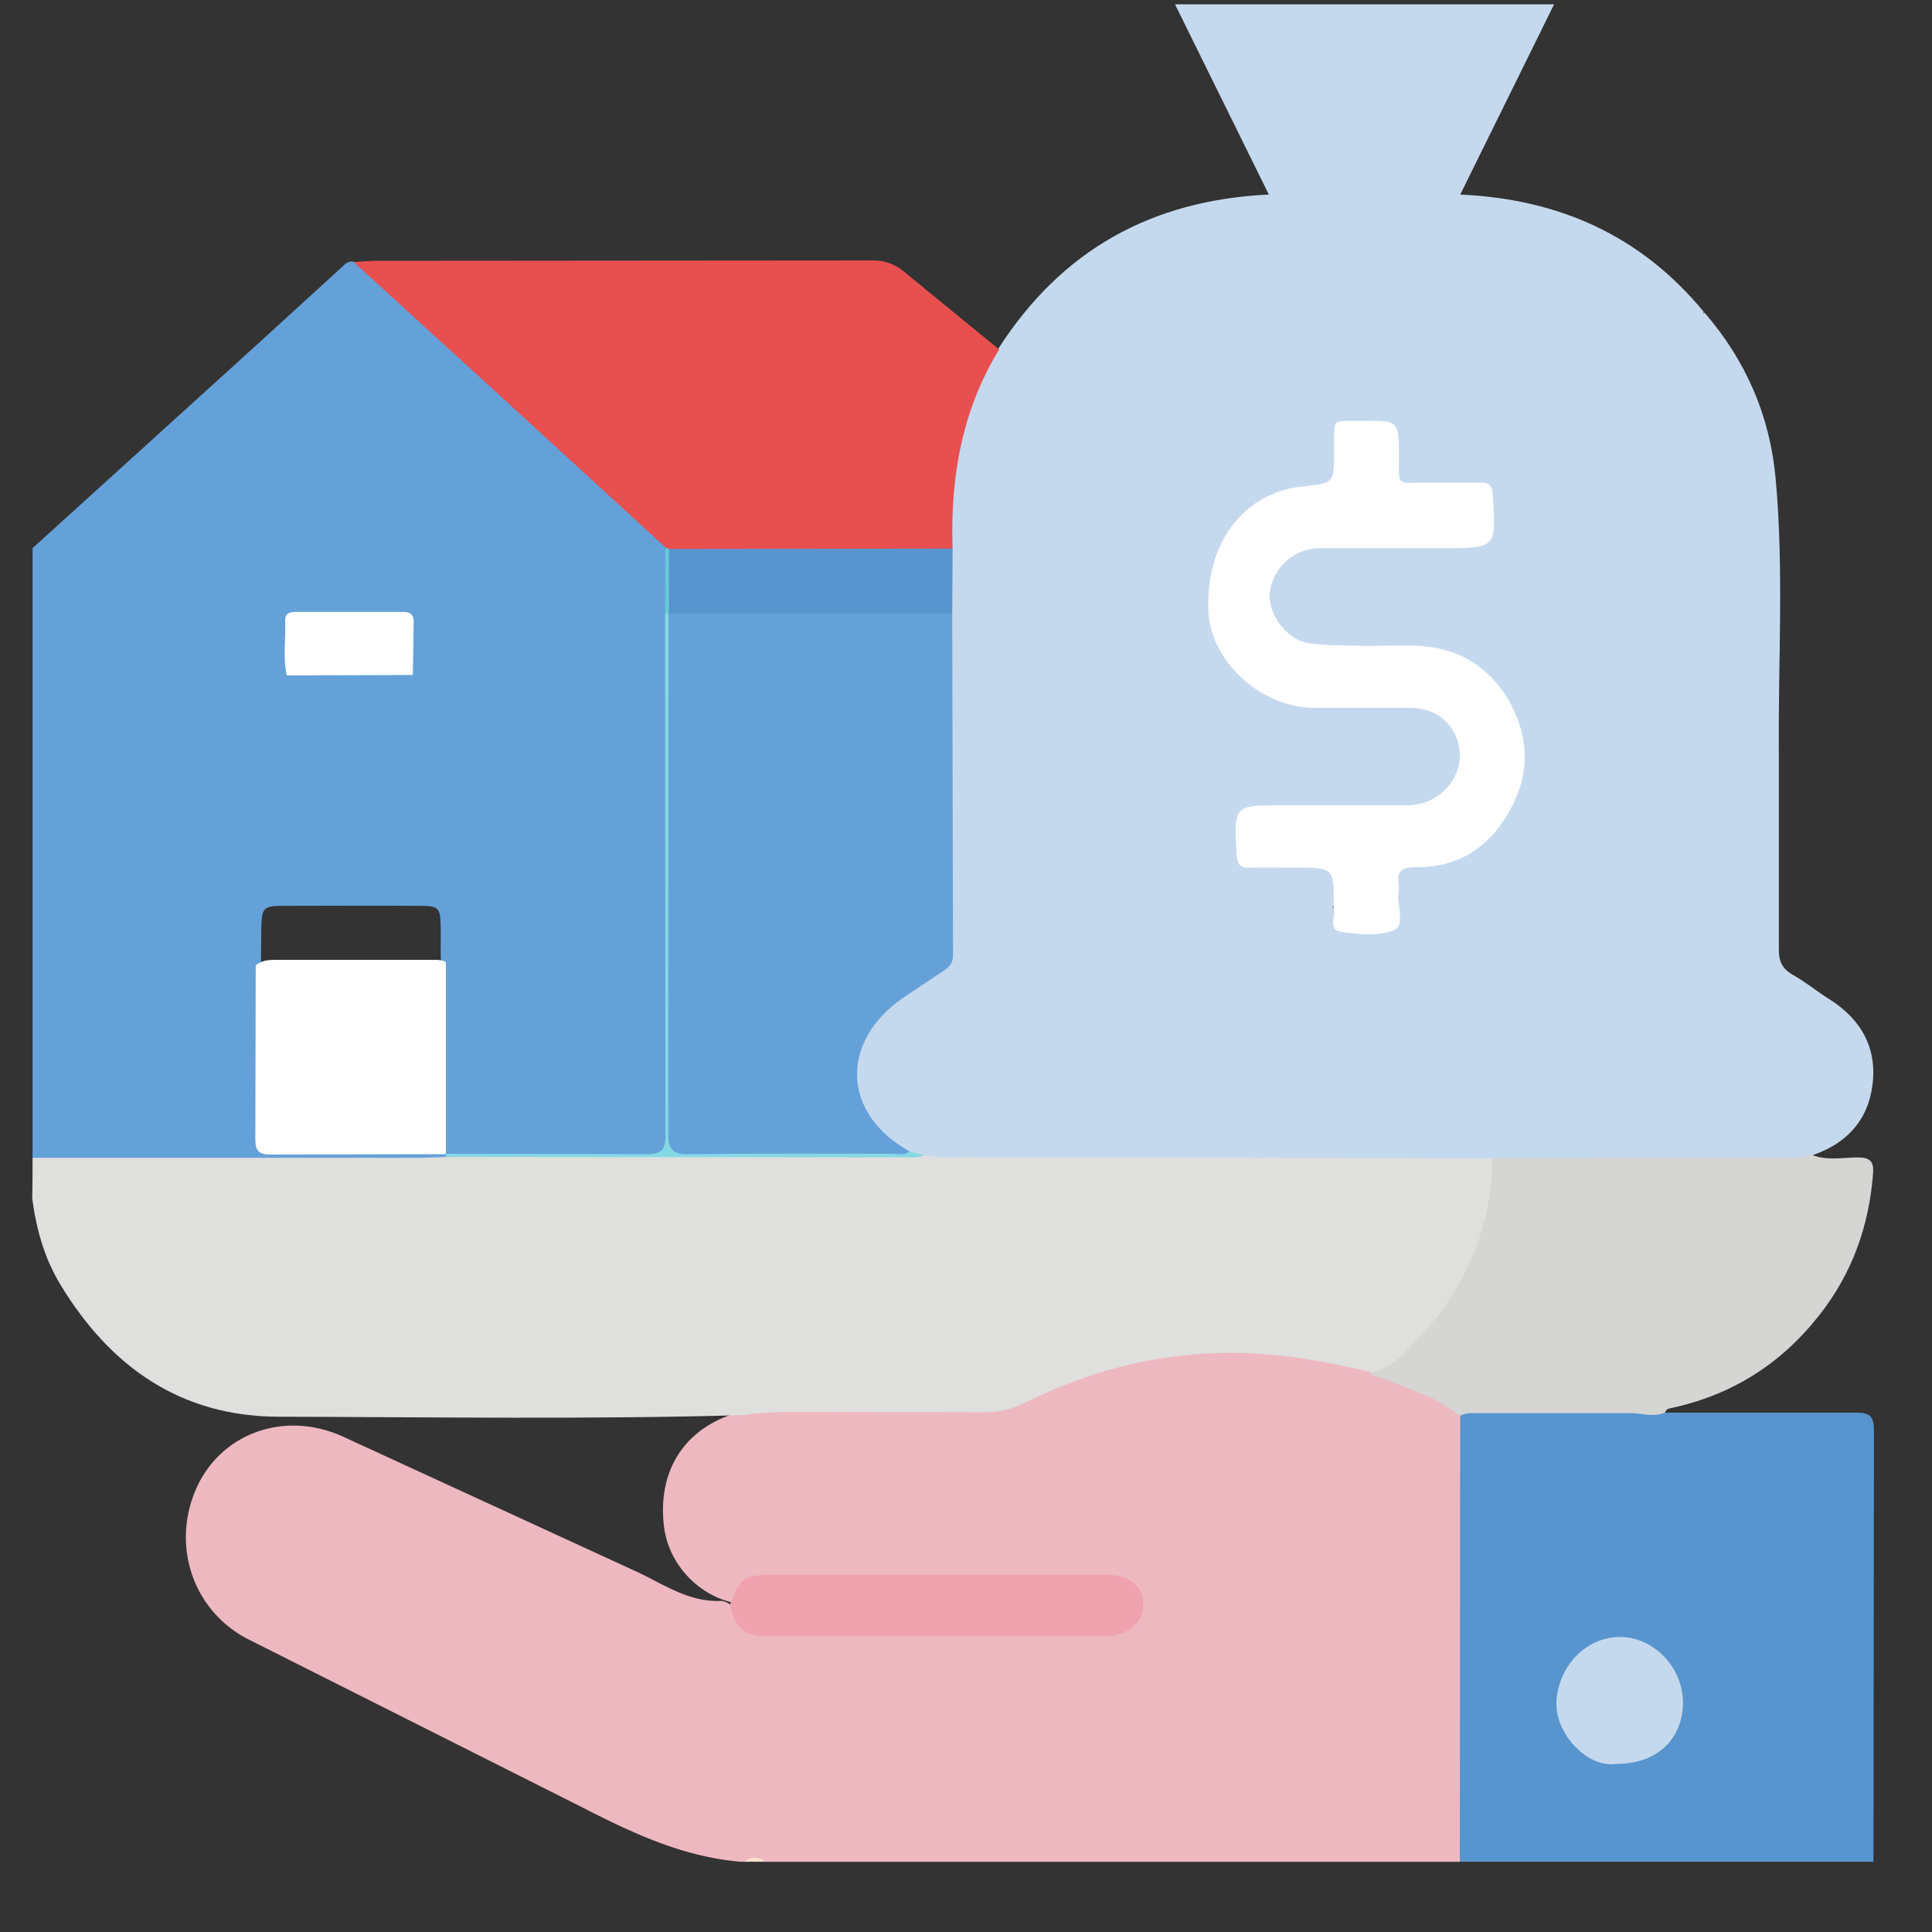
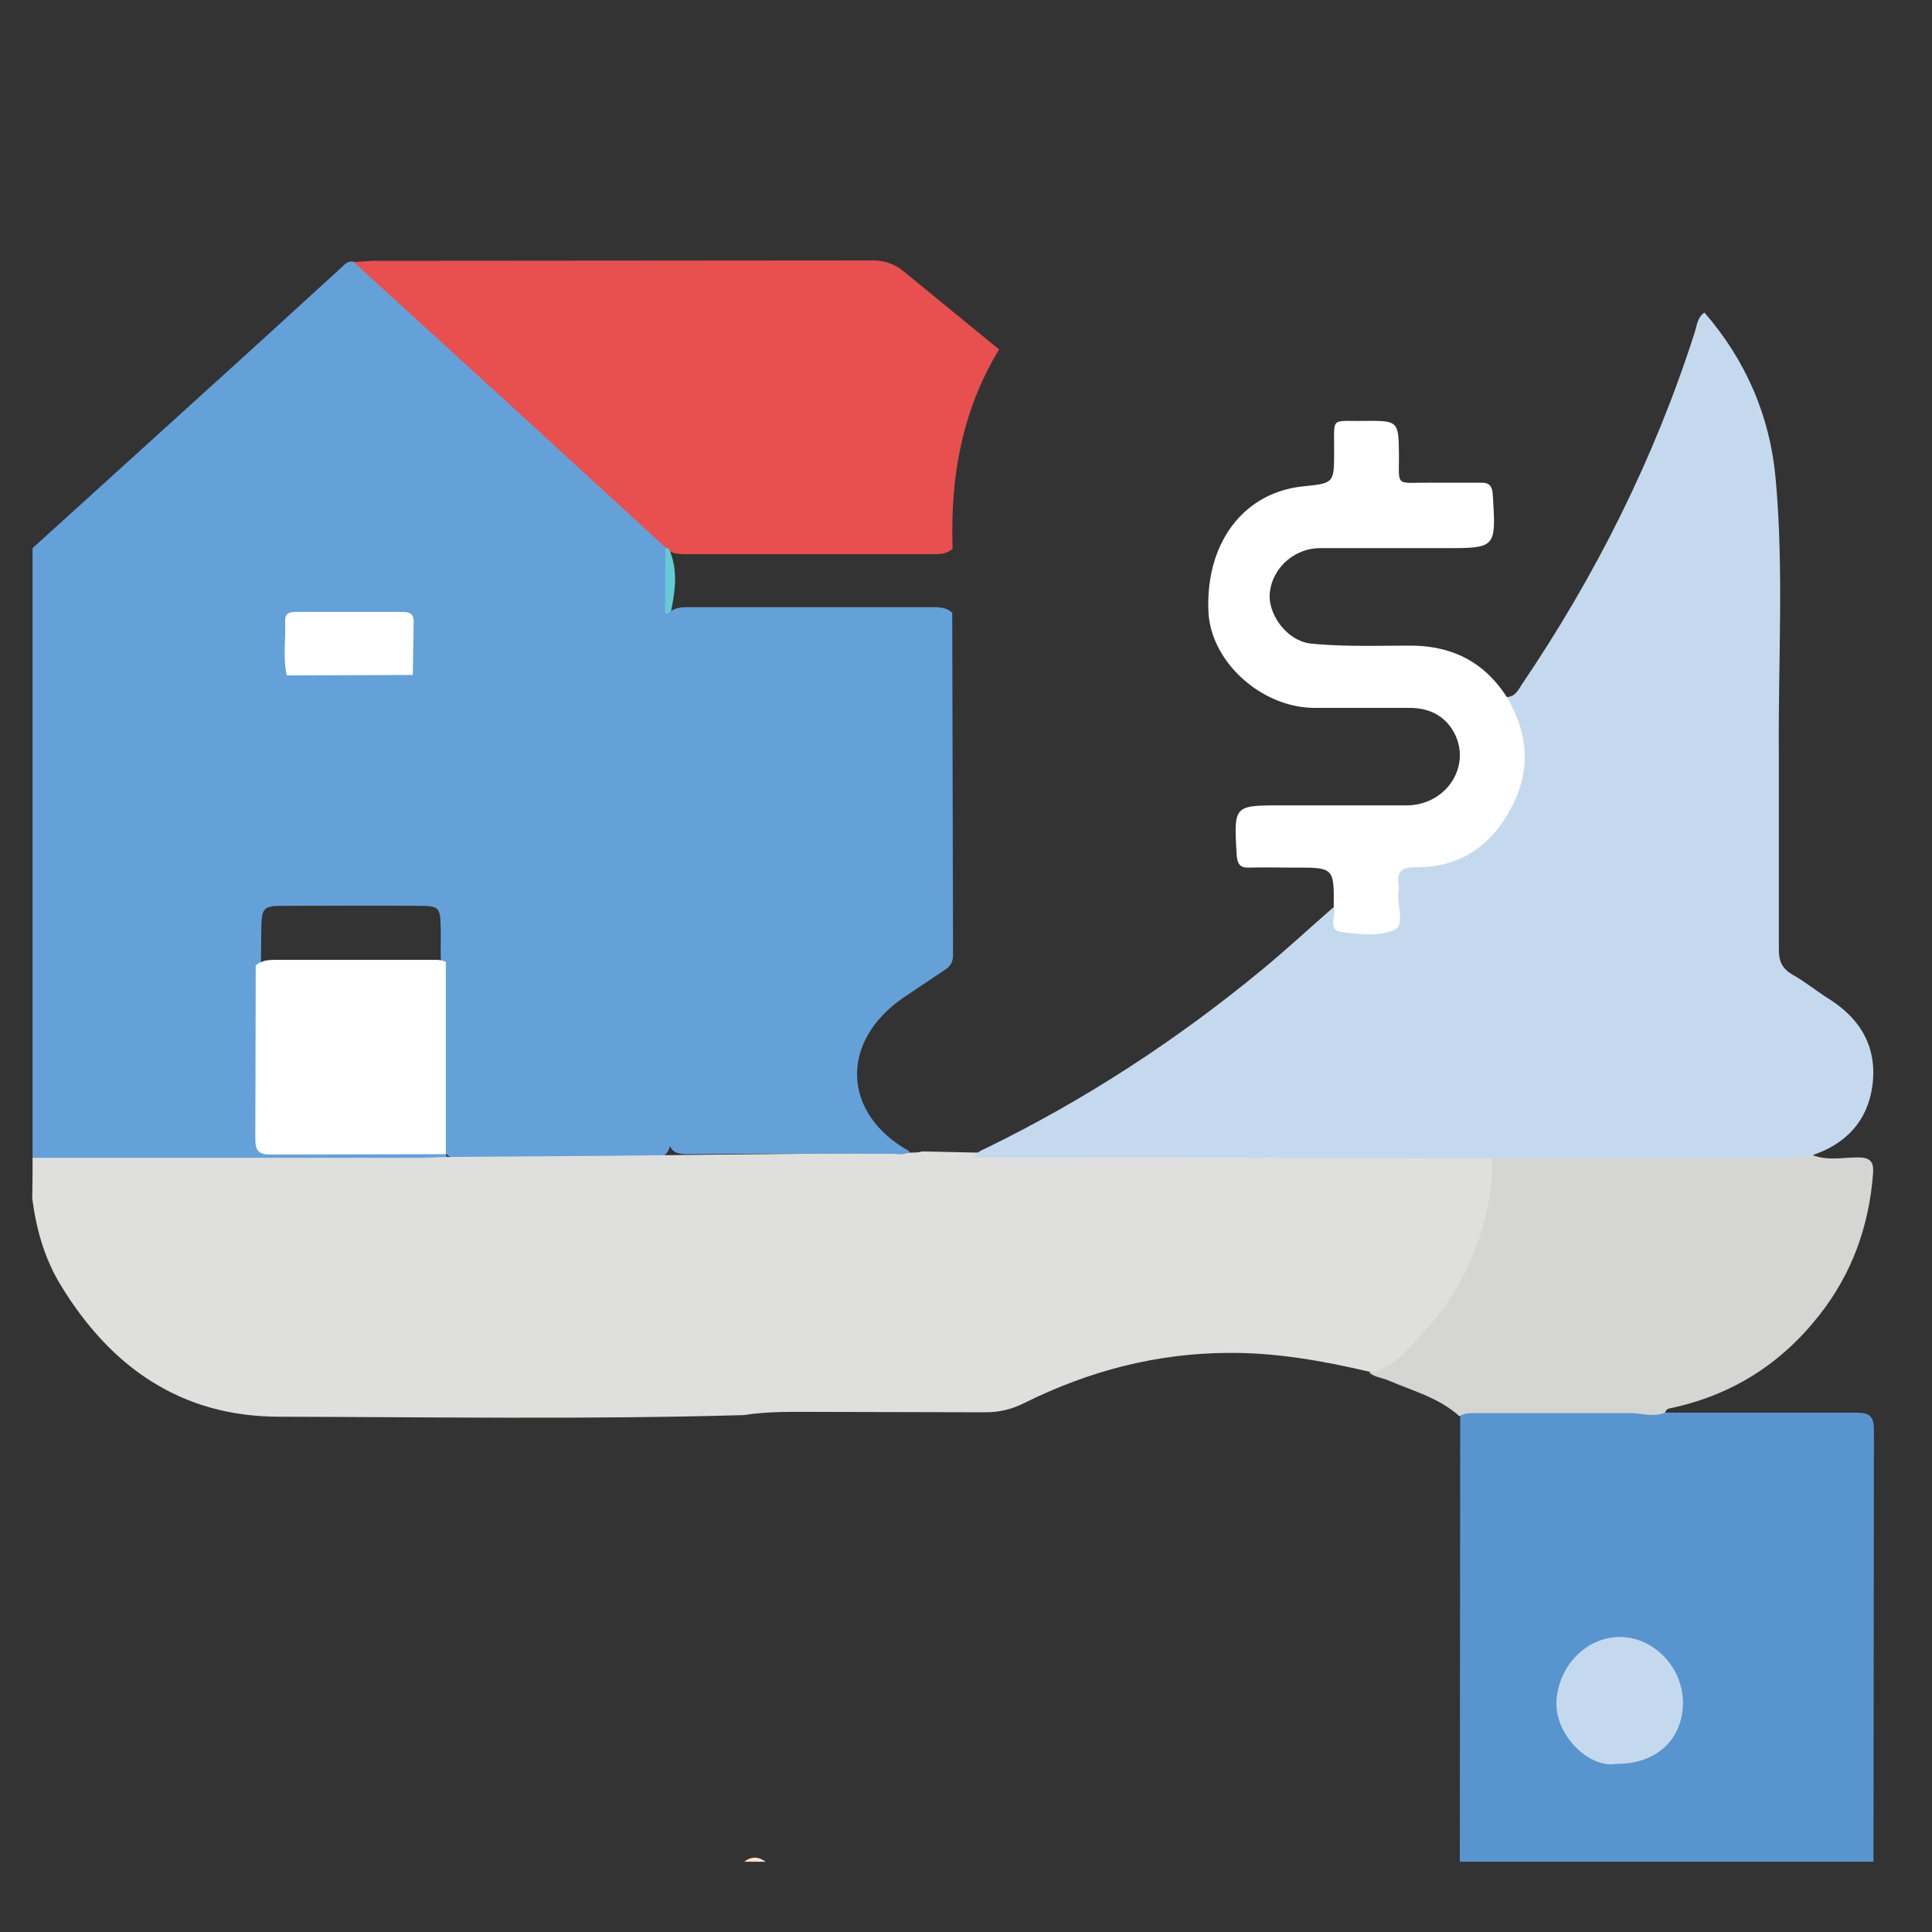
<svg xmlns="http://www.w3.org/2000/svg" width="55" height="55" fill="none">
  <rect width="100%" height="100%" fill="#333333" stroke="none" />
-   <path d="M21.186 53h-.102c-1.631-.137-3.069-.811-4.496-1.542l-9.467-4.764c-1.608-.788-2.265-2.673-1.529-4.33.702-1.565 2.503-2.216 4.156-1.474l8.323 3.828c.781.354 1.506.891 2.435.857.136 0 .261.08.362.171.283.56.759.708 1.359.708l8.889-.011c.226 0 .442.011.657-.057.34-.114.566-.32.566-.708 0-.354-.26-.605-.657-.663-.181-.023-.374-.023-.566-.023-2.967 0-5.934.011-8.889-.011-.578 0-1.042.114-1.325.651-1.03-.217-1.846-1.097-1.993-2.125-.227-1.714.657-2.982 2.344-3.359.747-.149 1.495-.114 2.242-.114h2.152c1.676.057 3.261-.103 4.858-.811 2.718-1.188 5.571-1.142 8.414-.308l2.106.857c.283.149.589.286.657.663.034.206.034.411.034.617v11.105c0 .286.045.594-.159.846H21.809a.84.84 0 0 0-.623 0z" fill="#eeb8c1" />
  <path d="M.927 15.605l6.5-5.896L9.703 7.63c.102-.091.181-.206.351-.183.657.263 1.064.834 1.574 1.28l4.858 4.399 2.242 2.034c.181.16.328.354.351.605l.011 1.76v14.293.617c0 .388-.192.56-.566.56h-5.368c-.159 0-.306-.011-.43-.126-.17-.171-.181-.4-.181-.628l.011-4.821c-.023-.343 0-.686-.011-1.028-.011-.56-.045-.605-.623-.605-1.28-.011-2.548 0-3.827 0-.611 0-.645.046-.657.686l-.011 1.028.011 4.479c0 .686.023.708.725.72h3.771c.249 0 .51-.034.736.137.057.057.057.114 0 .171-.215.149-.453.126-.691.126H1.652c-.249 0-.521.023-.725-.171V15.605z" fill="#65a1d9" />
  <path d="M.927 32.96h11.052l.713-.023 4.643-.034 8.572-.091c.125 0 .238 0 .351-.034l1.54.034 13.668-.012c.283 0 .578-.023.861.046.374.171.294.514.261.8-.147 1.474-.691 2.776-1.597 3.942-.374.468-.793.891-1.268 1.257-.215.171-.43.354-.736.206-1.325-.309-2.65-.548-4.02-.537-2.05.011-3.963.514-5.787 1.417-.362.183-.713.274-1.121.274l-4.699-.011c-.725 0-1.461-.023-2.186.091-4.405.126-8.821.057-13.226.046-2.786 0-4.801-1.405-6.228-3.759-.464-.766-.691-1.599-.804-2.468.011-.388.011-.766.011-1.142z" fill="#dfdfdd" />
  <path d="M41.558 53l.011-12.694c.068-.194.238-.263.408-.251 1.767.011 3.533-.149 5.3.114.045.011.102.034.147.046h5.413c.408 0 .51.114.51.514L53.334 53H41.558z" fill="#5895ce" />
  <path d="M21.186 53c.204-.16.408-.149.611 0h-.611z" fill="#fee1cd" />
  <g fill="#c5d9ee">
-     <path d="M27.742 32.937c-.487.011-.963.034-1.45-.046-.181.034-.351-.023-.521-.069-.849-.354-1.336-.994-1.449-1.897-.125-.994.181-1.84 1.019-2.434l1.019-.686c.453-.263.611-.617.611-1.143l-.011-9.243v-1.759c-.068-1.702.125-3.359.872-4.924.147-.309.249-.651.589-.811 1.789-2.788 4.337-4.227 7.7-4.387L33.45.123h10.792l-2.672 5.416c2.808.126 5.141 1.165 6.93 3.336-.294 1.245-.759 2.422-1.257 3.588-1.031 2.422-2.254 4.742-3.737 6.924-.17.251-.306.617-.747.446-.317-.309-.612-.651-.997-.891-.453-.274-.929-.411-1.461-.411h-2.197c-.261 0-.51-.011-.759-.069-.849-.171-1.404-.788-1.359-1.542.045-.811.736-1.462 1.619-1.474l4.043-.011c.226 0 .544.091.6-.228.068-.4.136-.823-.068-1.211-.079-.137-.272-.114-.43-.114-.464-.011-.917 0-1.382 0-.634-.011-.725-.114-.747-.766v-.206c-.034-.24.113-.594-.17-.708-.374-.16-.804-.126-1.2-.011-.193.057-.17.286-.17.446.023 1.257 0 1.177-1.189 1.36-1.472.229-2.48 1.622-2.389 3.29.068 1.371 1.314 2.616 2.718 2.685l2.355.011.611.011c.804.069 1.393.617 1.449 1.348.068.743-.442 1.44-1.189 1.657-.272.08-.543.08-.815.08h-3.68c-.6 0-.634.034-.645.64-.011.8 0 .811.781.811h1.223c.657.011.759.126.747.8 0 .126-.011.24-.034.354-.306.651-.929 1.005-1.427 1.44-2.48 2.171-5.209 3.999-8.153 5.473-.192.148-.442.24-.702.343z" />
    <path d="M42.894 19.844c.249-.011.328-.206.442-.377 2.095-3.096 3.76-6.421 4.903-9.986.068-.206.079-.446.283-.583 1.178 1.36 1.868 2.948 2.027 4.73.238 2.605.068 5.221.091 7.838v5.564c0 .331.091.537.374.708.374.206.702.48 1.065.708.906.571 1.37 1.394 1.223 2.468-.136 1.005-.759 1.657-1.721 1.977-.181.229-.442.24-.691.24h-7.893c-.193 0-.374-.011-.532-.149l-7.111-.023c-2.537 0-5.084-.011-7.621-.011.068-.16.227-.206.362-.274 2.808-1.371 5.413-3.073 7.825-5.062.691-.571 1.359-1.188 2.038-1.782.193.137.068.48.34.537.362.091.747.057 1.121.023.193-.023.238-.171.249-.343.011-.263 0-.514.011-.777.011-.606.091-.697.679-.72 1.223-.057 2.084-.663 2.605-1.771.362-.777.362-1.554.068-2.354-.068-.183-.204-.366-.136-.583z" />
  </g>
  <path d="M28.444 9.949c-1.064 1.737-1.393 3.656-1.325 5.667-.159.16-.374.16-.578.16H19.51c-.136 0-.272-.011-.396-.057a.55.55 0 0 1-.159-.126l-4.609-4.227-4.28-3.907.555-.034 14.212-.011c.362 0 .645.103.917.331l2.695 2.205z" fill="#e84f4f" />
  <path d="M42.475 32.971l8.21-.011c.306 0 .611 0 .906-.08.43.171.872.069 1.302.069.34 0 .453.114.43.446-.113 1.508-.6 2.868-1.54 4.056-1.098 1.394-2.503 2.274-4.235 2.639-.068.011-.125.046-.147.126-.34.137-.668.011-1.008.011h-4.45c-.136 0-.272.011-.396.091-.578-.526-1.325-.72-2.016-1.017-.181-.08-.396-.091-.555-.228.645-.091 1.031-.594 1.427-1.005 1.121-1.188 1.823-2.616 2.038-4.262.045-.286.034-.56.034-.834z" fill="#d5d5d3" />
-   <path d="M20.789 45.665c.283-.754.396-.834 1.234-.834h9.467c.679 0 1.076.331 1.053.891-.011.491-.476.857-1.076.857h-9.614c-.657.011-.963-.251-1.064-.914z" fill="#f0a2af" />
  <path d="M12.693 32.857l-4.994.011c-.34 0-.43-.114-.43-.446l.011-4.936c.147-.137.34-.16.521-.16h4.643c.091 0 .17.023.249.057v5.473zm-.94-13.642l-3.59.012c-.113-.514-.023-1.028-.045-1.543-.011-.206.102-.263.294-.263h3.069c.272 0 .306.137.294.354l-.023 1.439z" fill="#fff" />
-   <path d="M25.896 32.777l.408.114c-.079.023-.158.057-.249.057-4.45 0-8.912-.011-13.362-.011v-.091l5.719.011c.43 0 .543-.137.532-.56l-.011-14.841c.068-.011.124.023.17.08.136.274.102.571.102.857v13.139.514c.011.56.057.617.623.617h4.643c.487.023.962.023 1.427.114z" fill="#85d9e4" />
  <path d="M19.034 17.467h-.102l.011-1.874.102.034c.261.583.181 1.177.057 1.782-.023.011-.045.034-.068.057z" fill="#66cad7" />
  <path d="M46.031 50.212c-.815.148-1.789-.857-1.721-1.805.068-.971.827-1.794 1.789-1.805s1.8.846 1.812 1.851c0 1.063-.747 1.76-1.88 1.76z" fill="#c5d9ee" />
  <path d="M25.896 32.777c-.147.126-.328.069-.498.069-1.925 0-3.85-.011-5.775.011-.464.011-.6-.114-.6-.594l.011-14.807.011-.011c.192-.183.442-.16.68-.16h6.704c.238 0 .487-.023.679.16l.023 9.746c0 .228-.102.343-.272.446l-1.144.765c-1.823 1.257-1.744 3.313.181 4.376z" fill="#65a1d9" />
  <path d="M42.894 19.843c.657 1.097.691 2.194.045 3.302-.589 1.017-1.461 1.554-2.627 1.542-.374 0-.555.091-.498.491a.63.63 0 0 1 0 .206c-.057.377.204.96-.136 1.097-.442.183-1.008.114-1.506.046-.385-.057-.124-.468-.204-.697.011-1.131.011-1.131-1.121-1.131-.43 0-.849-.011-1.28 0-.272.011-.34-.103-.362-.366-.079-1.405-.091-1.405 1.28-1.405h3.578c1.155-.023 1.857-1.177 1.302-2.125-.283-.468-.725-.651-1.246-.651h-2.706c-1.517-.011-2.956-1.325-3.012-2.754-.079-1.954 1.008-3.382 2.706-3.553.872-.091.872-.091.872-1.005.011-.983-.125-.846.838-.857 1.008-.011.996 0 1.008.994 0 .868-.091.765.77.765h1.54c.261-.011.351.091.362.354.091 1.508.102 1.508-1.381 1.508h-3.533c-.759 0-1.404.606-1.438 1.337-.023.571.498 1.314 1.189 1.382.94.091 1.869.057 2.808.057 1.189 0 2.106.457 2.752 1.462z" fill="#fff" />
-   <path d="M27.108 17.467h-8.063v-1.839l8.074-.011-.011 1.851z" fill="#5894ce" />
</svg>